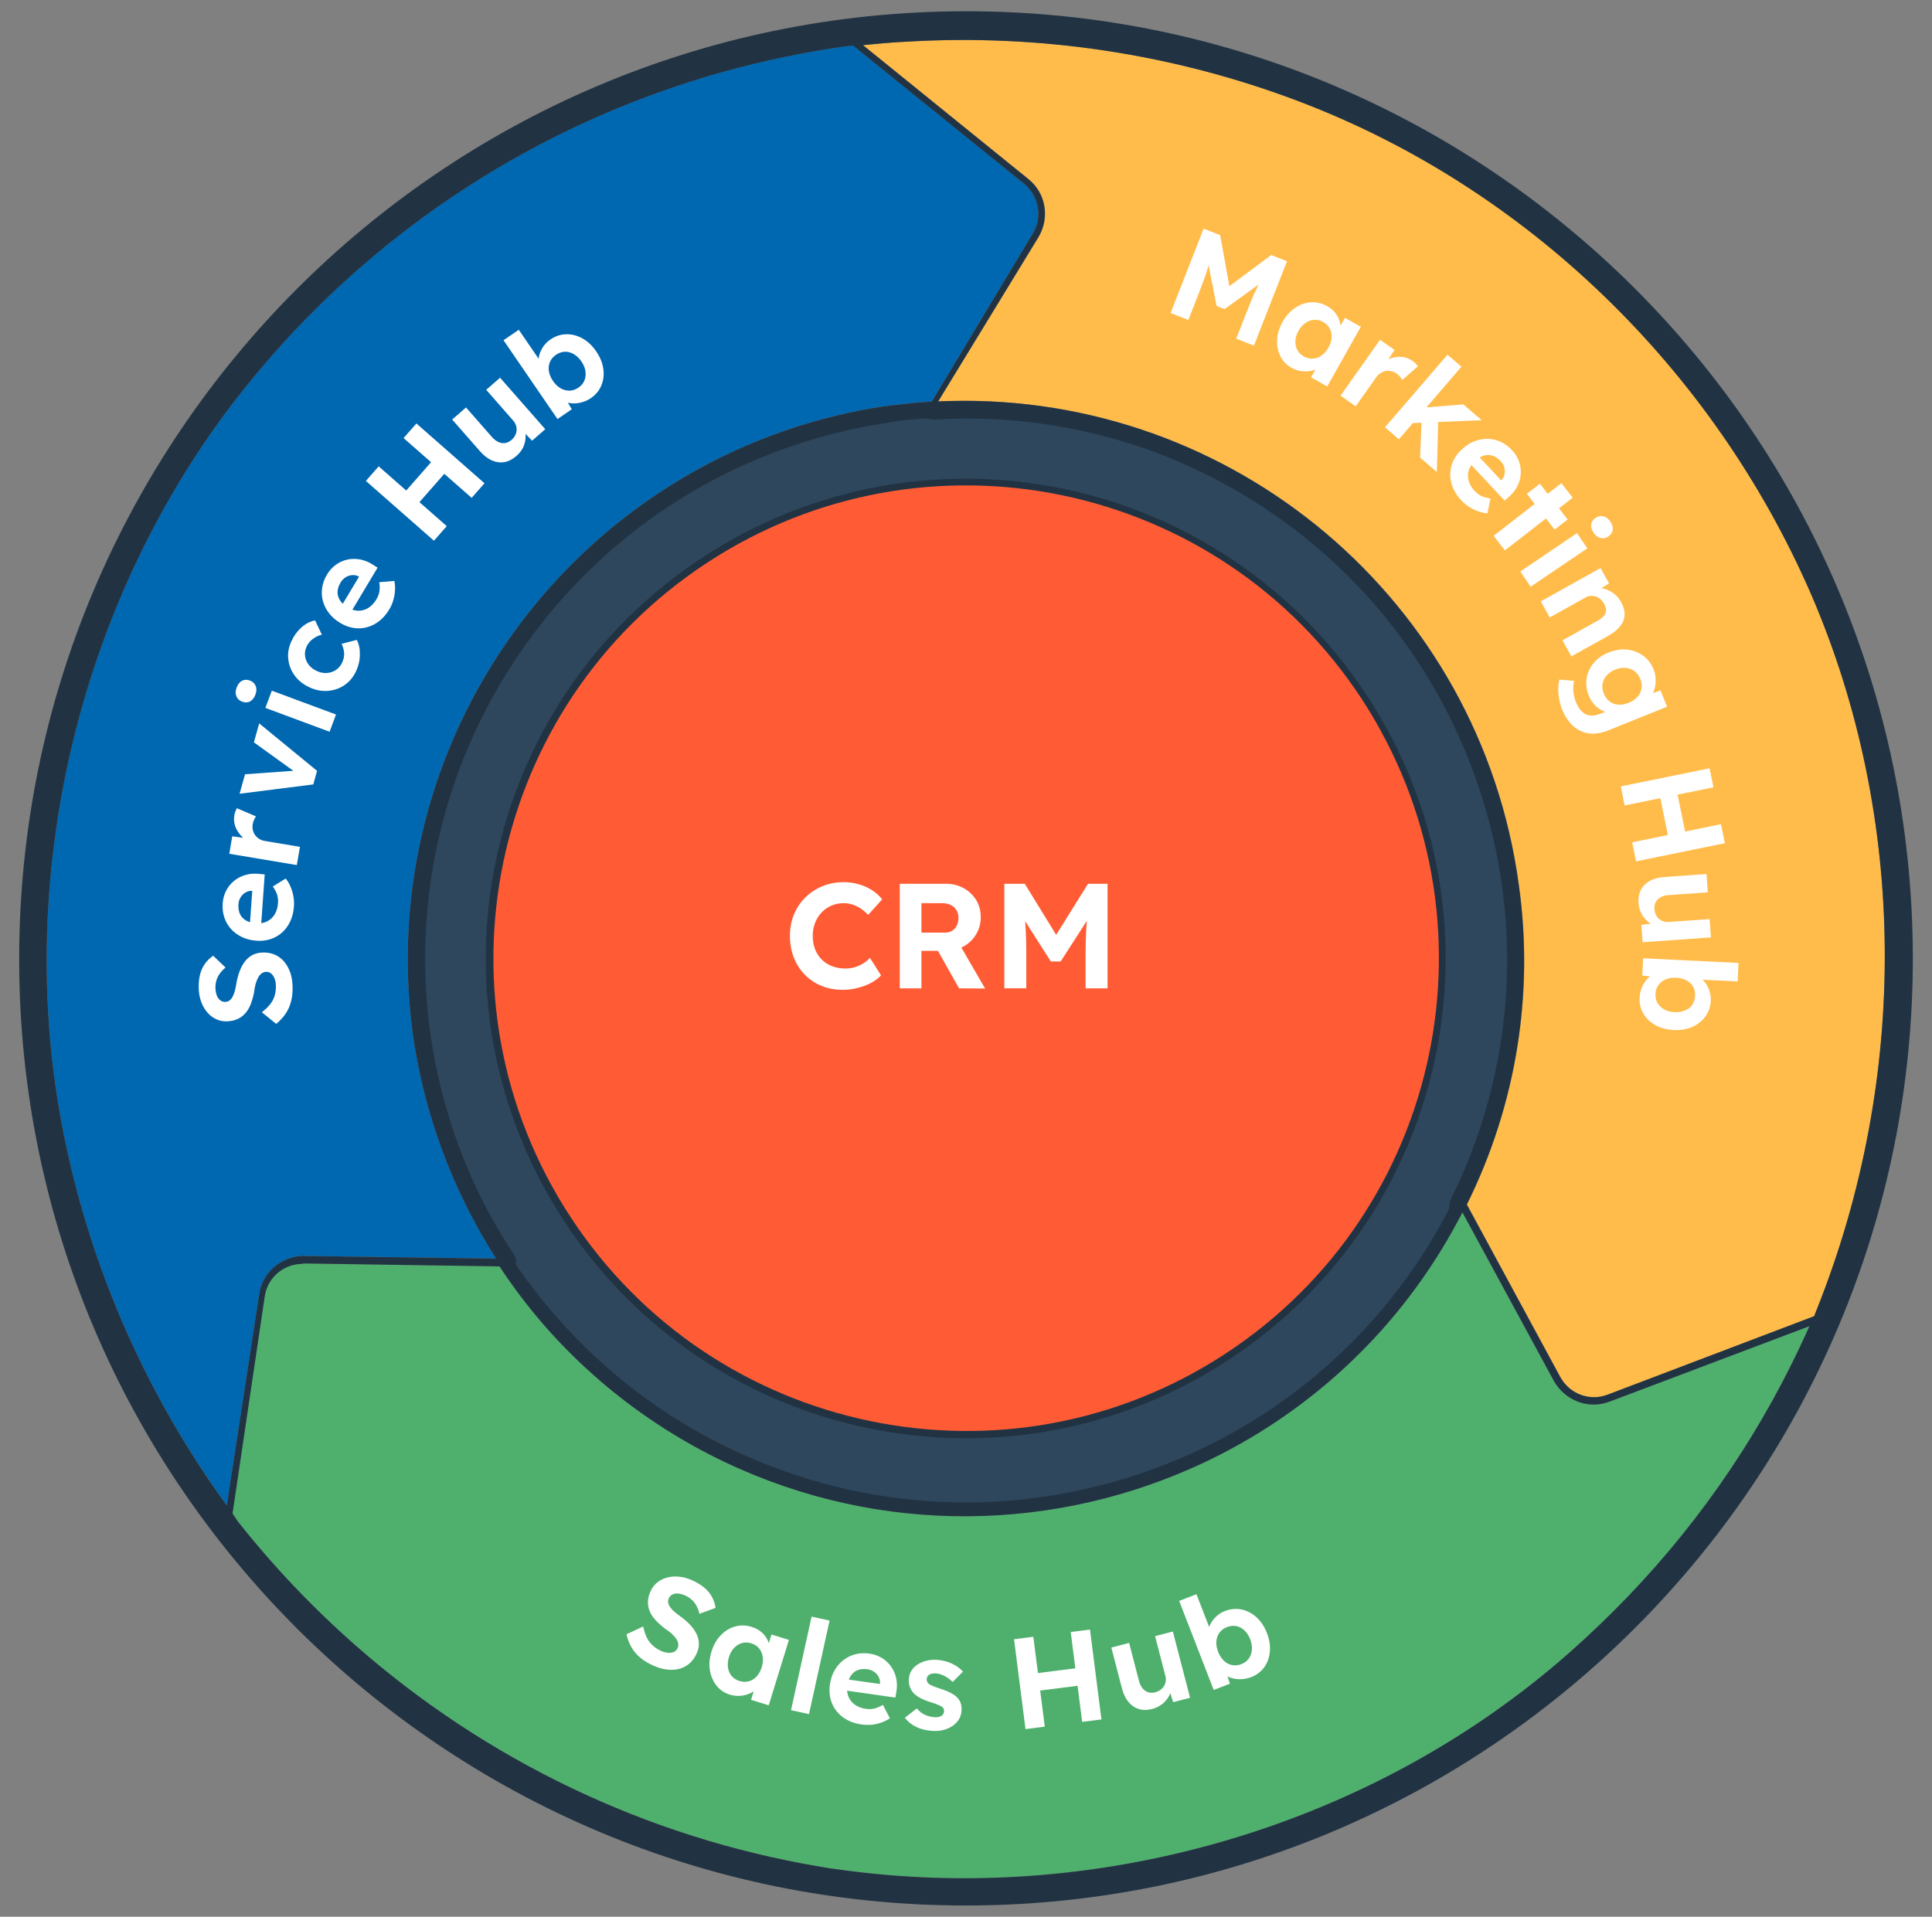
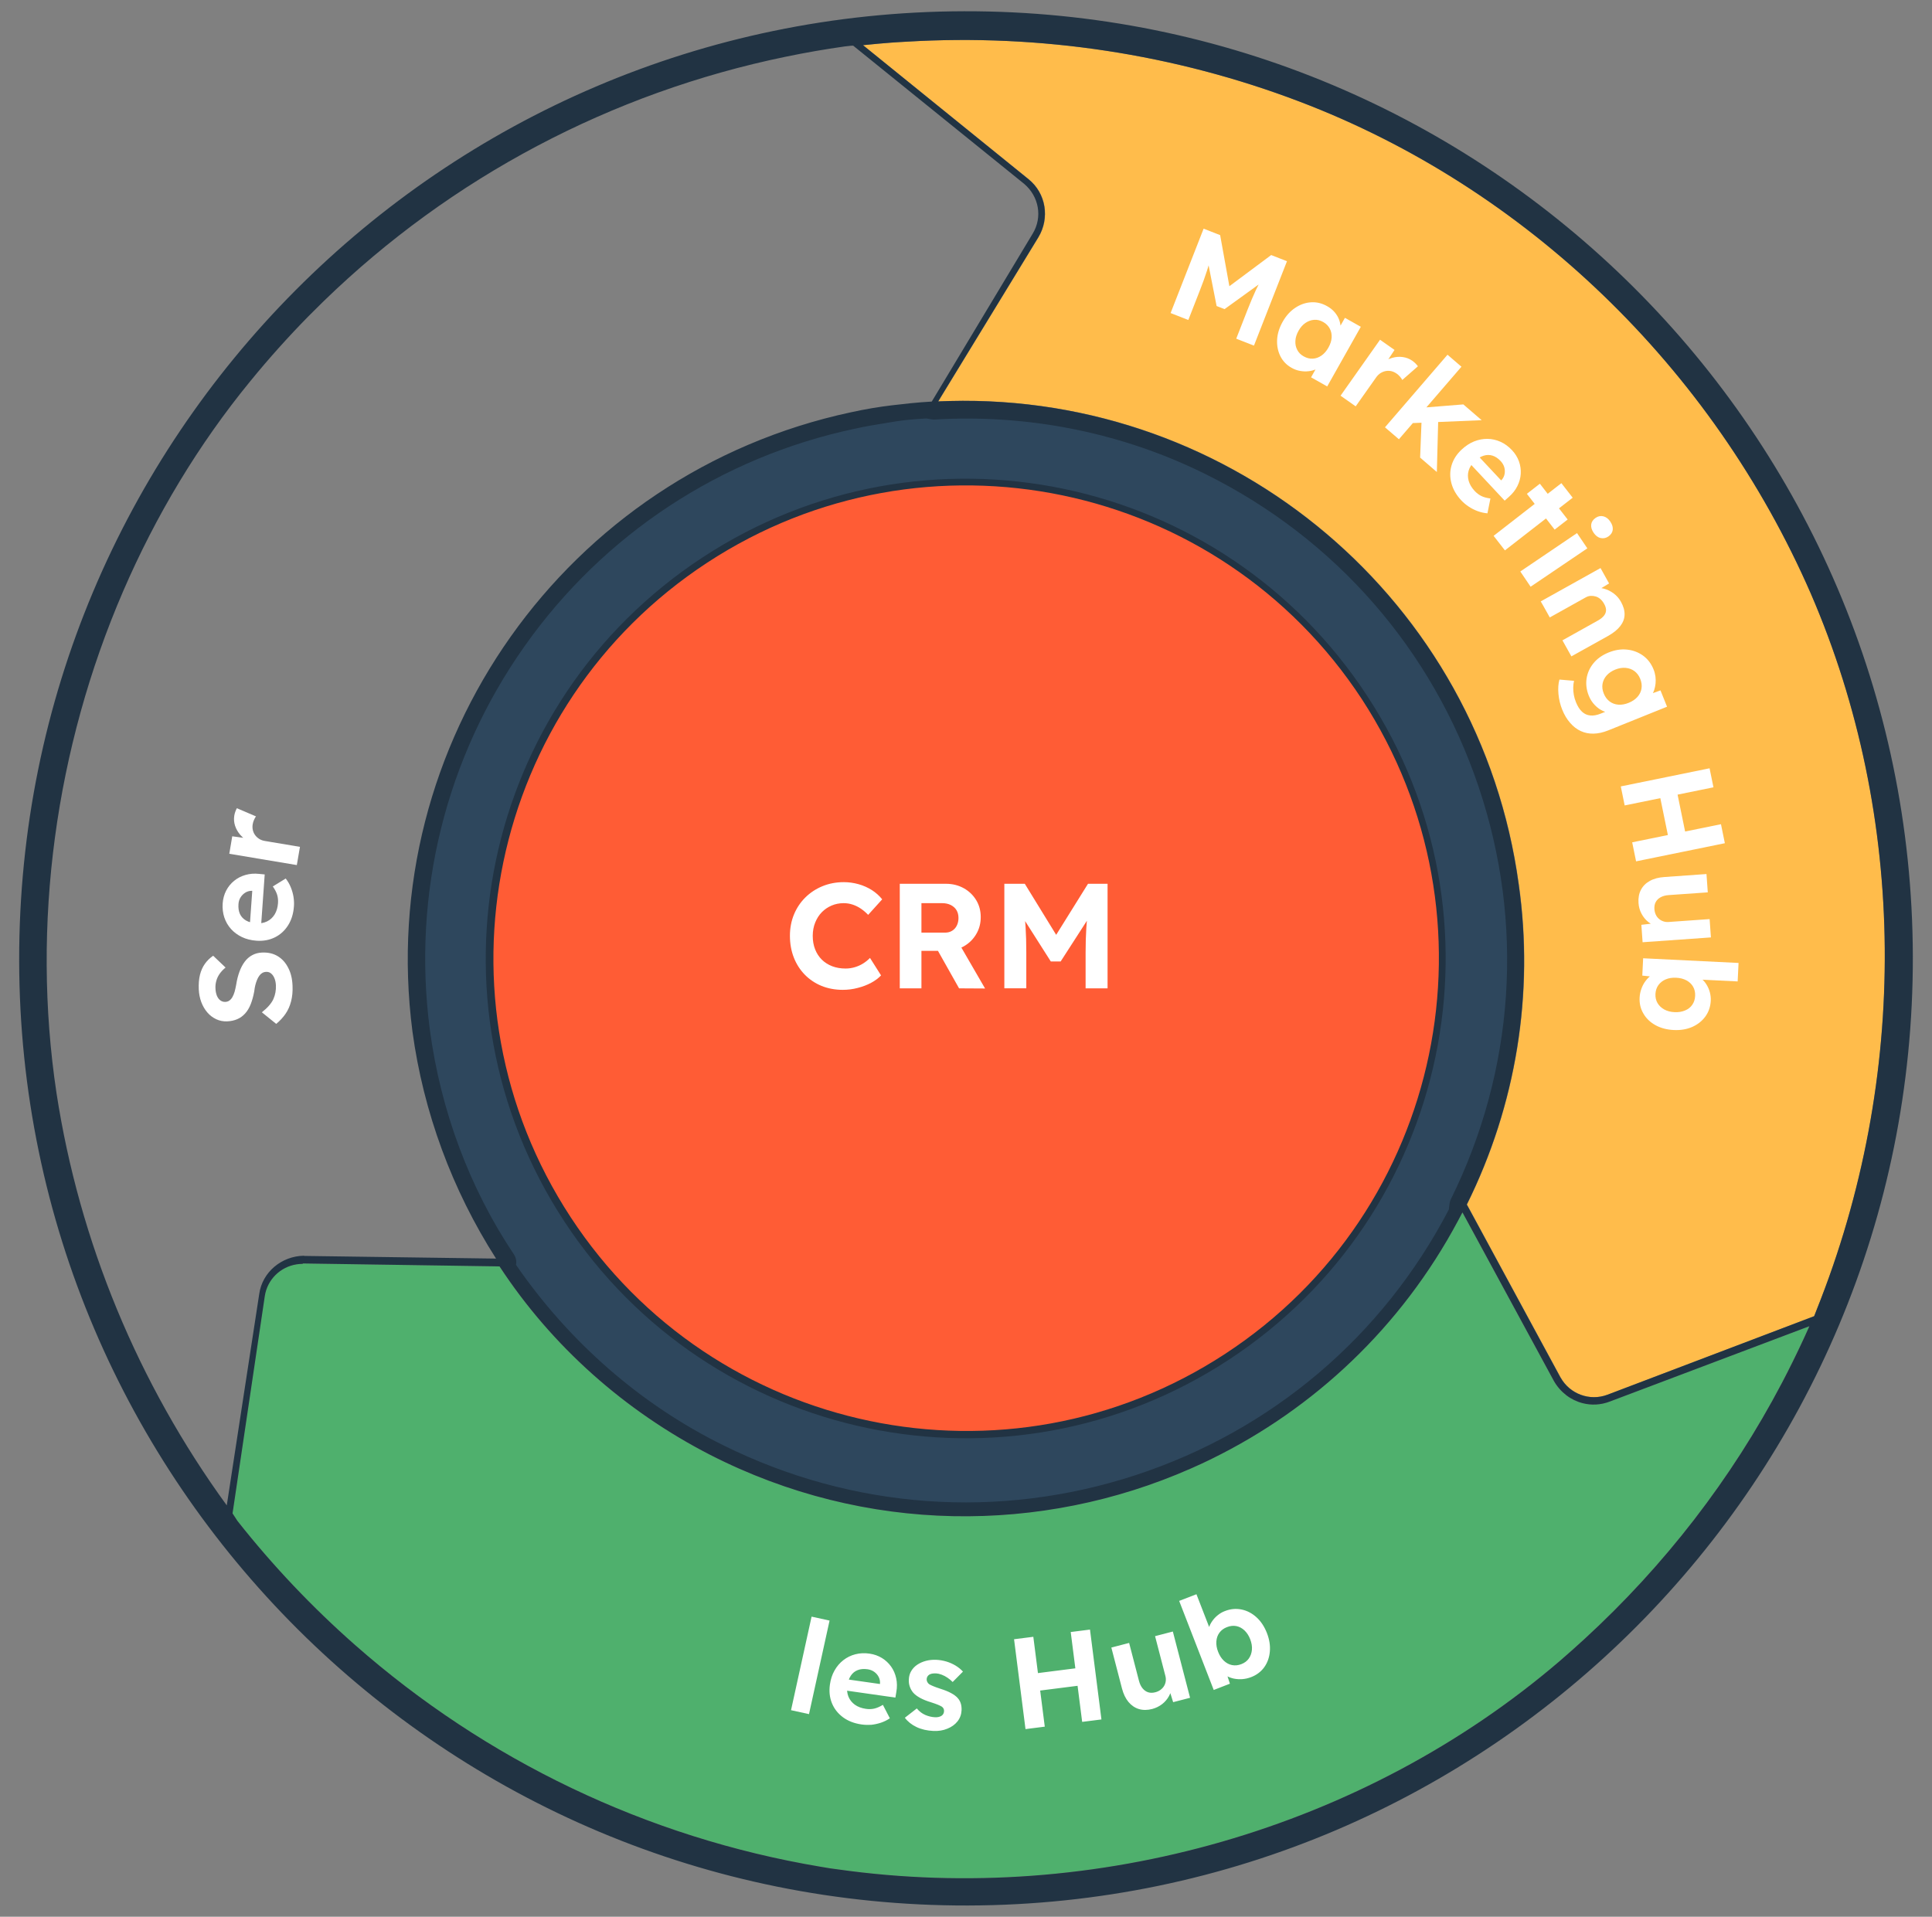
<svg xmlns="http://www.w3.org/2000/svg" width="388" height="385" viewBox="0 0 388 385">
  <rect x="0" y="0" width="388" height="385" fill="#808080" stroke="none" />
  <g fill="none" fill-rule="evenodd" transform="translate(3.85 2.259)">
    <circle cx="190.21" cy="190.201" r="111.37" fill="#2E475D" fill-rule="nonzero" />
    <circle cx="190.21" cy="190.201" r="95.66" fill="#FF5C35" fill-rule="nonzero" />
    <path fill="#213343" fill-rule="nonzero" d="M109.49,243.091 C80.3,198.551 92.73,138.871 137.28,109.681 C181.83,80.491 241.5,92.921 270.69,137.471 C299.88,182.021 287.45,241.691 242.9,270.881 C198.47,299.991 138.68,287.631 109.49,243.091 Z M269.64,138.161 C240.91,94.311 182,82.041 138.16,110.771 C94.32,139.501 82.04,198.411 110.77,242.251 C139.5,286.091 198.41,298.371 242.25,269.641 L242.25,269.641 C286.1,240.911 298.26,182.081 269.64,138.161 L269.64,138.161 Z" />
    <path d="M287.11,240.701 C287.16,240.281 287.22,239.871 287.29,239.451 C287.3,239.421 287.3,239.381 287.31,239.351 L287.35,239.161 C287.39,238.991 287.44,238.821 287.52,238.661 C300.37,212.651 302.35,183.191 293.1,155.721 C283.84,128.251 264.43,105.991 238.43,93.041 C221.61,84.651 202.66,80.841 183.62,82.011 C183.13,82.051 182.66,81.971 182.24,81.781 C179.67,81.931 177.65,82.111 175.78,82.421 C175.21,82.521 174.62,82.611 174.02,82.711 C172.1,83.021 170.12,83.341 167.85,83.841 C140.96,89.541 117.42,105.031 101.56,127.471 C85.69,149.911 78.92,177.271 82.49,204.511 C84.63,220.721 90.46,236.381 99.38,249.691 C99.81,250.351 99.94,251.101 99.8,251.791 C110.54,267.381 124.92,279.901 141.45,288.041 C167.37,300.891 196.76,303.021 224.23,294.031 C251.54,285.091 273.87,266.161 287.11,240.701 Z" />
    <path fill="#253342" fill-rule="nonzero" d="M157.22,373.451 C157.11,373.431 157,373.411 156.88,373.391 C157,373.401 157.11,373.431 157.22,373.451 Z" />
-     <path fill="#0068B1" fill-rule="nonzero" d="M41.83,299.211 L48.21,257.641 C48.82,253.251 52.71,250.041 57.14,249.961 L57.33,250.001 L94.92,250.521 L95.77,250.531 C86.95,236.721 81.18,221.111 78.98,204.901 C71.46,146.991 109.76,92.811 167.05,80.541 C170.1,79.871 172.81,79.431 175.28,79.141 C177.75,78.851 180.22,78.561 183.27,78.391 C183.27,78.391 183.28,78.391 183.28,78.381 L183.67,77.731 L203.55,44.651 C205.54,41.351 204.81,37.181 201.82,34.651 L167.49,6.891 L167.02,6.911 L165.78,7.051 C161.81,7.611 157.87,8.301 153.96,9.111 C118.92,16.341 86.79,33.331 61.21,58.161 C60.98,58.381 60.76,58.611 60.53,58.831 C59.7,59.651 58.87,60.461 58.05,61.291 C54,65.421 50.11,69.741 46.43,74.271 C35.99,87.021 27.42,101.301 20.87,116.501 C7.31,147.951 2.39,183.331 7.5,217.301 C12.1,247.201 23.88,275.581 41.69,300.071 L41.83,299.211 Z" />
    <path fill="#FFBC4B" fill-rule="nonzero" d="M360.56,261.941 L360.99,260.831 C379.64,214.201 379.21,161.791 359.82,116.971 C340.05,71.581 302.58,35.451 257.18,18.161 C232.02,8.571 205.06,4.511 178.26,6.111 C177.23,6.171 176.19,6.221 175.16,6.301 C173.42,6.431 171.67,6.591 169.93,6.771 C169.78,6.791 169.62,6.801 169.47,6.811 L202.73,33.721 C206.26,36.561 207.03,41.541 204.72,45.381 L185.02,77.661 L184.96,77.771 L184.6,78.361 C184.75,78.351 184.9,78.351 185.05,78.341 C185.65,78.311 186.25,78.291 186.85,78.281 C244,76.791 293.41,118.421 301.18,175.351 C304.31,197.301 300.66,219.731 290.76,239.681 C290.76,239.681 290.76,239.681 290.76,239.681 L291.34,240.741 L309.57,274.411 C309.58,274.421 309.59,274.441 309.6,274.451 C311.44,277.711 315.41,279.231 319,277.881 L360.5,262.111 L360.56,261.941 Z" />
    <path fill="#4FB06D" fill-rule="nonzero" d="M309.33,331.411 C311.02,329.961 312.68,328.471 314.32,326.971 C330.42,312.201 343.88,294.801 354.01,275.481 C354.74,274.081 355.46,272.671 356.16,271.251 C356.68,270.181 357.21,269.121 357.71,268.041 C358.31,266.761 358.91,265.481 359.48,264.181 C359.49,264.161 359.49,264.151 359.5,264.131 L359.44,264.151 L358.32,264.571 L319.39,279.271 C317.58,279.961 315.7,280.031 313.96,279.581 C311.61,278.981 309.51,277.421 308.2,275.131 L290.69,242.841 L290.34,242.201 L289.89,241.371 L289.83,241.271 C289.76,241.411 289.68,241.541 289.61,241.681 C289.4,242.091 289.18,242.491 288.97,242.891 C277.5,264.391 259.97,280.691 239.56,290.721 C239.3,290.851 239.04,290.971 238.78,291.101 C238.32,291.321 237.85,291.551 237.39,291.761 C236.78,292.041 236.17,292.321 235.55,292.591 C235.43,292.641 235.31,292.701 235.19,292.751 C205.34,305.871 170.03,305.971 138.69,289.931 C121.64,281.161 106.97,268.161 96.45,252.111 L96.25,252.111 L95.23,252.091 L94.56,252.081 L57,251.521 L56.92,251.571 L56.88,251.601 C56.47,251.601 56.08,251.641 55.69,251.701 C52.42,252.211 49.82,254.751 49.31,258.061 L43.01,300.521 L42.97,300.801 L42.89,301.311 L42.83,301.711 L42.9,301.821 L42.9,301.831 L43.13,302.181 L43.82,303.231 C50.97,312.301 58.89,320.631 67.45,328.161 C93.69,351.261 125.98,366.821 160.88,372.681 C161.54,372.791 162.2,372.911 162.86,373.011 C163.38,373.091 163.9,373.151 164.41,373.221 C216.15,380.551 270.11,365.011 309.33,331.411 Z" />
    <path fill="#213343" fill-rule="nonzero" d="M380.301,189.831 C380.05,84.931 294.66,-0.249 189.76,0.001 C84.86,0.241 -0.13,85.681 0,190.651 C0.13,295.631 85.64,380.731 190.54,380.482 C295.44,380.241 380.54,294.731 380.301,189.831 Z M169.92,6.771 C171.66,6.591 173.41,6.431 175.15,6.301 C176.18,6.221 177.22,6.171 178.25,6.111 C205.06,4.511 232.02,8.581 257.17,18.161 C302.58,35.451 340.04,71.581 359.81,116.971 C379.2,161.781 379.63,214.201 360.98,260.831 L360.55,261.941 L360.46,262.121 L318.96,277.891 C315.38,279.241 311.4,277.731 309.56,274.461 C309.55,274.451 309.54,274.431 309.53,274.421 L291.3,240.751 L290.72,239.691 C290.72,239.691 290.72,239.691 290.72,239.691 C300.62,219.741 304.27,197.311 301.14,175.361 C293.37,118.431 243.96,76.801 186.81,78.291 C186.21,78.311 185.61,78.331 185.01,78.351 C184.86,78.361 184.71,78.361 184.56,78.371 L184.92,77.781 L184.98,77.671 L204.68,45.391 C206.99,41.551 206.22,36.571 202.69,33.731 L169.46,6.811 C169.61,6.801 169.77,6.791 169.92,6.771 Z M287.11,240.701 C273.86,266.161 251.54,285.091 224.21,294.041 C196.74,303.031 167.35,300.901 141.43,288.051 C124.9,279.911 110.52,267.391 99.78,251.801 C99.92,251.111 99.79,250.361 99.36,249.701 C90.44,236.391 84.62,220.731 82.47,204.521 C78.9,177.281 85.67,149.911 101.54,127.481 C117.41,105.041 140.95,89.551 167.83,83.851 C170.1,83.351 172.08,83.031 174,82.721 C174.6,82.621 175.19,82.531 175.76,82.431 C177.63,82.111 179.65,81.941 182.22,81.791 C182.14,81.801 183.6,82.021 183.6,82.021 C202.64,80.851 221.59,84.661 238.41,93.051 C264.4,105.991 283.82,128.251 293.08,155.731 C302.34,183.201 300.36,212.661 287.5,238.671 C287.42,238.831 287.36,238.991 287.33,239.171 L287.29,239.361 C287.28,239.391 287.28,239.431 287.27,239.461 C287.22,239.871 287.17,240.281 287.11,240.701 Z M7.5,217.321 C2.39,183.351 7.31,147.961 20.87,116.521 C27.43,101.321 35.99,87.031 46.43,74.291 C50.12,69.761 54,65.441 58.05,61.311 C58.87,60.481 59.7,59.661 60.53,58.851 C60.76,58.631 60.98,58.401 61.21,58.181 C86.8,33.351 118.93,16.351 153.96,9.131 C157.87,8.321 161.81,7.631 165.78,7.071 L167.02,6.931 L167.49,6.911 L201.82,34.661 C204.81,37.191 205.55,41.361 203.55,44.661 L183.67,77.741 L183.28,78.391 C183.28,78.391 183.27,78.391 183.27,78.401 C180.22,78.571 177.75,78.861 175.28,79.151 C172.81,79.441 170.11,79.881 167.05,80.551 C109.76,92.821 71.46,147.011 78.98,204.911 C81.18,221.121 86.95,236.741 95.77,250.541 L94.92,250.531 L57.33,250.011 L57.14,249.971 C52.7,250.051 48.82,253.261 48.21,257.651 L41.83,299.221 L41.69,300.111 C23.88,275.601 12.1,247.221 7.5,217.321 Z M164.43,373.231 C163.91,373.161 163.39,373.101 162.88,373.021 C162.22,372.921 161.56,372.801 160.9,372.691 C126.01,366.831 93.71,351.271 67.47,328.171 C58.91,320.631 50.99,312.301 43.84,303.241 L43.15,302.181 L42.92,301.831 L42.92,301.821 L42.85,301.711 L42.91,301.311 L42.99,300.801 L43.03,300.521 L49.33,258.061 C49.84,254.761 52.44,252.211 55.71,251.701 C56.1,251.641 56.5,251.601 56.9,251.601 L56.94,251.571 L57.02,251.521 L94.58,252.081 L95.25,252.091 L96.27,252.111 L96.47,252.111 C106.99,268.161 121.65,281.161 138.71,289.931 C170.05,305.971 205.36,305.881 235.21,292.751 C235.33,292.701 235.45,292.641 235.57,292.591 C236.18,292.321 236.8,292.041 237.41,291.761 C237.88,291.541 238.34,291.321 238.8,291.101 C239.06,290.981 239.32,290.851 239.58,290.721 C259.99,280.691 277.52,264.391 288.99,242.891 C289.2,242.491 289.42,242.081 289.63,241.681 C289.7,241.541 289.78,241.411 289.85,241.271 L289.91,241.371 L290.36,242.201 L290.71,242.841 L308.22,275.131 C309.53,277.421 311.63,278.981 313.98,279.581 C315.72,280.031 317.6,279.961 319.41,279.271 L358.34,264.571 L359.46,264.151 L359.52,264.131 C359.51,264.151 359.51,264.161 359.5,264.181 C358.93,265.481 358.33,266.761 357.73,268.041 C357.23,269.121 356.7,270.181 356.18,271.251 C355.48,272.671 354.77,274.081 354.03,275.481 C343.89,294.811 330.43,312.201 314.34,326.971 C312.7,328.471 311.04,329.961 309.35,331.411 C270.11,365.011 216.15,380.551 164.43,373.231 Z" />
    <path fill="#FFF" fill-rule="nonzero" d="M10.6 21.63C9.06 21.63 7.64 21.36 6.35 20.84 5.06 20.31 3.94 19.56 2.99 18.59 2.04 17.62 1.3 16.47.78 15.14.26 13.81 0 12.35 0 10.77 0 9.23.27 7.81.81 6.5 1.35 5.19 2.11 4.05 3.09 3.08 4.07 2.11 5.22 1.35 6.54.81 7.86.27 9.29 0 10.83 0 11.83 0 12.81.14 13.78.41 14.75.68 15.64 1.08 16.45 1.59 17.26 2.11 17.95 2.73 18.53 3.45L15.71 6.57C15.25 6.09 14.76 5.67 14.24 5.32 13.72 4.97 13.18 4.7 12.6 4.51 12.03 4.32 11.43 4.22 10.79 4.22 9.93 4.22 9.12 4.38 8.37 4.7 7.62 5.02 6.96 5.47 6.41 6.03 5.85 6.6 5.41 7.29 5.08 8.1 4.75 8.91 4.58 9.81 4.58 10.79 4.58 11.79 4.74 12.69 5.06 13.5 5.38 14.31 5.83 15 6.41 15.57 6.99 16.14 7.68 16.58 8.49 16.89 9.3 17.2 10.2 17.35 11.18 17.35 11.82 17.35 12.44 17.26 13.04 17.08 13.64 16.9 14.2 16.65 14.71 16.33 15.22 16.01 15.67 15.64 16.08 15.22L18.3 18.73C17.8 19.27 17.15 19.76 16.34 20.2 15.53 20.64 14.62 20.99 13.63 21.24 12.63 21.51 11.62 21.63 10.6 21.63ZM22.06 21.33 22.06.33 31.36.33C32.66.33 33.84.63 34.9 1.21 35.96 1.8 36.79 2.6 37.4 3.6 38.01 4.6 38.32 5.74 38.32 7.02 38.32 8.28 38.02 9.43 37.4 10.46 36.79 11.49 35.95 12.31 34.9 12.9 33.84 13.5 32.66 13.8 31.36 13.8L26.41 13.8 26.41 21.33 22.06 21.33 22.06 21.33ZM26.41 10.14 31.15 10.14C31.69 10.14 32.17 10.02 32.58 9.76 32.99 9.51 33.3 9.16 33.52 8.71 33.74 8.26 33.85 7.76 33.85 7.2 33.85 6.6 33.72 6.08 33.46 5.64 33.2 5.2 32.82 4.86 32.32 4.6 31.82 4.35 31.24 4.22 30.58 4.22L26.41 4.22 26.41 10.14 26.41 10.14ZM33.97 21.33 28.63 11.85 33.25 11.1 39.19 21.36 33.97 21.33ZM43.06 21.33 43.06.33 47.17.33 54.82 12.78 52.12 12.75 59.86.33 63.79.33 63.79 21.33 59.38 21.33 59.38 14.13C59.38 12.33 59.43 10.71 59.52 9.27 59.61 7.83 59.76 6.4 59.98 4.98L60.52 6.39 54.37 15.93 52.39 15.93 46.36 6.45 46.87 4.98C47.09 6.32 47.25 7.7 47.33 9.1 47.42 10.51 47.47 12.19 47.47 14.12L47.47 21.32 43.06 21.32 43.06 21.33Z" transform="translate(154.79 174.931)" />
    <g fill="#FFF" fill-rule="nonzero" transform="translate(36.056 63.981)">
      <path d="M18.844 131.78C18.894 132.91 18.794 133.94 18.554 134.88 18.314 135.82 17.944 136.66 17.434 137.4 16.924 138.14 16.304 138.81 15.564 139.42L12.684 137.09C13.824 136.19 14.594 135.31 14.984 134.46 15.374 133.6 15.544 132.68 15.504 131.69 15.484 131.15 15.384 130.67 15.214 130.26 15.044 129.84 14.814 129.52 14.534 129.29 14.254 129.06 13.924 128.95 13.544 128.97 13.264 128.98 13.014 129.05 12.784 129.18 12.554 129.31 12.354 129.49 12.184 129.73 12.014 129.96 11.854 130.24 11.724 130.56 11.594 130.88 11.474 131.23 11.374 131.62 11.274 132.01 11.204 132.42 11.154 132.88 10.974 133.86 10.734 134.72 10.444 135.46 10.154 136.2 9.784 136.82 9.324 137.33 8.864 137.83 8.344 138.22 7.744 138.47 7.144 138.73 6.474 138.88 5.704 138.91 4.924 138.94 4.194 138.8 3.514 138.48 2.834 138.16 2.234 137.71 1.724 137.11 1.214 136.52.814 135.82.514 135.03.224 134.24.054 133.39.014 132.49-.036 131.38.044 130.41.254 129.56.464 128.72.794 127.98 1.244 127.35 1.694 126.72 2.244 126.18 2.904 125.73L5.394 128.1C4.924 128.48 4.534 128.9 4.224 129.33 3.914 129.77 3.684 130.24 3.544 130.74 3.404 131.24 3.334 131.75 3.364 132.27 3.384 132.84 3.484 133.33 3.644 133.74 3.814 134.15 4.034 134.46 4.334 134.69 4.634 134.91 4.964 135.02 5.344 135 5.654 134.99 5.934 134.9 6.164 134.73 6.394 134.56 6.604 134.33 6.774 134.03 6.944 133.73 7.094 133.37 7.214 132.95 7.334 132.53 7.434 132.06 7.524 131.56 7.674 130.6 7.894 129.73 8.174 128.96 8.454 128.19 8.804 127.52 9.224 126.95 9.644 126.38 10.144 125.94 10.734 125.62 11.324 125.3 11.984 125.12 12.724 125.09 13.954 125.04 15.014 125.29 15.904 125.84 16.794 126.39 17.494 127.18 17.994 128.2 18.514 129.19 18.794 130.39 18.844 131.78ZM19.124 115.79C19.024 117.28 18.624 118.56 17.944 119.63 17.264 120.7 16.374 121.51 15.274 122.05 14.174 122.59 12.944 122.81 11.574 122.71 10.504 122.63 9.534 122.39 8.684 121.98 7.824 121.57 7.094 121.03 6.494 120.37 5.894 119.7 5.444 118.93 5.144 118.04 4.854 117.16 4.744 116.22 4.814 115.21 4.884 114.28 5.114 113.42 5.514 112.65 5.914 111.88 6.444 111.23 7.104 110.69 7.754 110.15 8.514 109.76 9.374 109.51 10.234 109.26 11.144 109.18 12.114 109.29L13.254 109.4 12.474 120.42 10.174 120.86 10.784 112.28 11.224 112.73 10.654 112.69C10.184 112.69 9.754 112.81 9.364 113.05 8.974 113.29 8.654 113.61 8.404 114.01 8.154 114.41 8.014 114.87 7.984 115.39 7.934 116.15 8.034 116.81 8.284 117.35 8.534 117.89 8.944 118.33 9.494 118.65 10.044 118.97 10.724 119.15 11.544 119.21 12.374 119.27 13.104 119.14 13.734 118.83 14.364 118.52 14.874 118.05 15.254 117.43 15.634 116.8 15.864 116.05 15.924 115.17 15.964 114.57 15.914 114.01 15.754 113.49 15.594 112.97 15.304 112.42 14.884 111.81L17.474 110.22C17.884 110.75 18.224 111.33 18.484 111.96 18.744 112.59 18.924 113.23 19.034 113.88 19.134 114.53 19.174 115.17 19.124 115.79ZM19.704 107.52 6.144 105.25 6.734 101.74 11.114 102.34 10.114 102.8C9.444 102.48 8.864 102.04 8.374 101.48 7.884 100.92 7.524 100.3 7.304 99.63 7.084 98.95 7.034 98.27 7.144 97.59 7.194 97.3 7.264 97.02 7.364 96.76 7.464 96.5 7.564 96.28 7.664 96.1L11.504 97.74C11.374 97.91 11.244 98.14 11.114 98.43 10.984 98.72 10.894 99.01 10.844 99.32 10.774 99.73 10.784 100.12 10.874 100.5 10.964 100.88 11.114 101.21 11.334 101.51 11.554 101.81 11.834 102.06 12.164 102.27 12.494 102.48 12.884 102.61 13.304 102.68L20.334 103.86 19.704 107.52Z" />
-       <polygon points="23.014 91.32 8.214 93.19 9.304 89.28 20.184 88.5 20.094 89.37 11.084 82.87 12.144 79.06 23.764 88.59" />
-       <path d="M11.394 73.27C11.144 73.94 10.784 74.39 10.314 74.65 9.844 74.9 9.304 74.91 8.704 74.69 8.154 74.48 7.774 74.13 7.564 73.61 7.354 73.09 7.374 72.52 7.614 71.87 7.864 71.2 8.224 70.75 8.694 70.5 9.164 70.25 9.694 70.23 10.284 70.45 10.834 70.66 11.224 71.02 11.434 71.53 11.654 72.04 11.634 72.62 11.394 73.27ZM26.284 80.74 13.394 75.95 14.684 72.49 27.574 77.28 26.284 80.74ZM31.604 68.57C31.044 69.76 30.274 70.7 29.264 71.38 28.264 72.06 27.144 72.44 25.914 72.53 24.684 72.62 23.454 72.38 22.214 71.8 20.974 71.22 19.994 70.44 19.264 69.44 18.544 68.45 18.114 67.34 17.984 66.14 17.854 64.93 18.074 63.73 18.624 62.54 19.144 61.42 19.824 60.5 20.664 59.76 21.504 59.02 22.404 58.56 23.374 58.38L24.734 61.25C24.334 61.33 23.934 61.48 23.534 61.7 23.134 61.92 22.774 62.18 22.454 62.5 22.134 62.82 21.874 63.18 21.684 63.59 21.384 64.23 21.274 64.88 21.354 65.51 21.434 66.15 21.674 66.73 22.074 67.26 22.474 67.79 23.024 68.22 23.714 68.54 24.374 68.85 25.044 68.98 25.714 68.94 26.384 68.9 26.994 68.7 27.544 68.34 28.094 67.98 28.514 67.49 28.804 66.86 28.994 66.45 29.124 66.04 29.174 65.63 29.234 65.22 29.214 64.8 29.134 64.36 29.044 63.93 28.904 63.5 28.694 63.08L31.754 62.29C32.184 63.12 32.394 64.11 32.364 65.26 32.354 66.42 32.094 67.52 31.604 68.57ZM38.294 56.13C37.524 57.41 36.594 58.37 35.504 59.02 34.404 59.67 33.254 59.98 32.024 59.97 30.804 59.95 29.604 59.59 28.424 58.89 27.504 58.34 26.754 57.69 26.174 56.93 25.594 56.18 25.184 55.37 24.944 54.5 24.704 53.63 24.654 52.74 24.794 51.82 24.934 50.9 25.254 50.01 25.774 49.15 26.254 48.35 26.854 47.69 27.554 47.19 28.264 46.69 29.024 46.34 29.854 46.16 30.684 45.98 31.534 45.97 32.414 46.13 33.294 46.3 34.144 46.64 34.954 47.17L35.924 47.78 30.244 57.26 27.994 56.61 32.414 49.23 32.604 49.83 32.114 49.54C31.694 49.33 31.254 49.24 30.794 49.28 30.334 49.32 29.904 49.46 29.504 49.71 29.104 49.96 28.774 50.3 28.504 50.75 28.114 51.4 27.904 52.03 27.884 52.64 27.864 53.24 28.034 53.81 28.374 54.35 28.724 54.88 29.244 55.36 29.944 55.78 30.654 56.21 31.364 56.43 32.064 56.43 32.764 56.44 33.434 56.25 34.054 55.87 34.674 55.49 35.214 54.91 35.674 54.16 35.984 53.64 36.194 53.12 36.284 52.59 36.374 52.06 36.374 51.43 36.264 50.7L39.294 50.45C39.424 51.11 39.464 51.78 39.414 52.46 39.364 53.14 39.234 53.79 39.044 54.42 38.874 55.01 38.624 55.59 38.294 56.13ZM47.244 42.37 33.574 30.36 36.144 27.43 49.814 39.44 47.244 42.37ZM42.784 36.38 40.144 34.03 47.984 25.1 50.644 27.43 42.784 36.38ZM54.814 33.76 41.144 21.75 43.724 18.82 57.394 30.83 54.814 33.76ZM63.774 25.37C63.014 26.03 62.224 26.43 61.394 26.58 60.564 26.72 59.724 26.61 58.894 26.25 58.054 25.89 57.254 25.27 56.494 24.4L50.904 18.03 53.684 15.6 58.874 21.52C59.284 21.99 59.724 22.33 60.184 22.54 60.644 22.75 61.094 22.82 61.544 22.75 61.994 22.68 62.424 22.46 62.844 22.1 63.144 21.84 63.374 21.55 63.544 21.23 63.714 20.91 63.814 20.58 63.844 20.23 63.874 19.88 63.834 19.54 63.714 19.2 63.604 18.86 63.424 18.55 63.174 18.26L57.744 12.06 60.524 9.63 69.594 19.97 66.954 22.28 64.984 20.23 65.284 19.55C65.554 20.17 65.674 20.84 65.654 21.55 65.634 22.26 65.464 22.95 65.154 23.62 64.844 24.29 64.364 24.86 63.774 25.37ZM78.774 13.72C78.274 14.06 77.734 14.32 77.164 14.5 76.594 14.68 76.034 14.78 75.474 14.79 74.914 14.8 74.394 14.74 73.924 14.59 73.444 14.44 73.054 14.22 72.744 13.93L73.254 13.2 74.924 15.96 72.054 17.93 61.214 2.1 64.284 0 69.204 7.19 68.444 7.36C68.294 6.96 68.234 6.51 68.254 6.02 68.274 5.53 68.384 5.04 68.584 4.53 68.784 4.02 69.054 3.55 69.404 3.1 69.754 2.65 70.154 2.27 70.634 1.95 71.624 1.27 72.674.92 73.804.9 74.934.87 76.024 1.15 77.074 1.74 78.124 2.32 79.044 3.19 79.824 4.33 80.604 5.47 81.084 6.64 81.254 7.82 81.424 9 81.294 10.12 80.874 11.15 80.444 12.2 79.744 13.05 78.774 13.72ZM76.264 11.62C76.834 11.23 77.234 10.75 77.464 10.18 77.694 9.61 77.764 9 77.674 8.34 77.584 7.68 77.304 7.02 76.854 6.36 76.414 5.72 75.904 5.23 75.324 4.89 74.744 4.55 74.144 4.39 73.534 4.41 72.914 4.43 72.324 4.64 71.754 5.03 71.184 5.42 70.774 5.9 70.534 6.47 70.294 7.04 70.224 7.65 70.324 8.31 70.434 8.97 70.704 9.63 71.144 10.27 71.594 10.93 72.104 11.42 72.684 11.75 73.254 12.08 73.854 12.24 74.474 12.23 75.094 12.21 75.694 12.01 76.264 11.62Z" />
    </g>
    <path fill="#FFF" fill-rule="nonzero" d="M5.68434189e-14 16.95 6.63 0 9.95 1.3 12.2 13.76 10.03 12.88 20.2 5.3 23.37 6.54 16.74 23.49 13.18 22.1 15.45 16.29C16.02 14.84 16.57 13.54 17.09 12.41 17.62 11.28 18.19 10.17 18.82 9.09L18.81 10.4 10.84 16.16 9.24 15.54 7.36 5.98 8.24 4.95C7.99 6.1 7.69 7.26 7.31 8.43 6.94 9.6 6.45 10.96 5.83 12.53L3.56 18.34 5.68434189e-14 16.95ZM24.28 27.94C23.28 27.38 22.54 26.6 22.04 25.61 21.55 24.62 21.33 23.52 21.39 22.32 21.45 21.12 21.82 19.92 22.5 18.71 23.18 17.5 24.03 16.56 25.03 15.9 26.03 15.23 27.09 14.86 28.21 14.79 29.32 14.72 30.4 14.98 31.44 15.57 32.03 15.9 32.52 16.29 32.91 16.74 33.3 17.19 33.6 17.67 33.8 18.18 34 18.69 34.12 19.21 34.15 19.75 34.18 20.29 34.13 20.81 33.98 21.33L33.36 20.83 35.01 17.91 38.2 19.71 31.45 31.69 28.21 29.86 29.83 26.98 30.59 27.32C30.23 27.67 29.81 27.96 29.32 28.19 28.84 28.41 28.31 28.56 27.74 28.63 27.18 28.7 26.59 28.68 26 28.57 25.41 28.47 24.83 28.26 24.28 27.94ZM26.73 25.65C27.33 25.99 27.94 26.15 28.56 26.11 29.18 26.08 29.75 25.87 30.3 25.49 30.85 25.11 31.31 24.57 31.7 23.88 32.08 23.2 32.3 22.53 32.34 21.88 32.38 21.23 32.26 20.63 31.97 20.08 31.68 19.53 31.24 19.08 30.63 18.74 30.04 18.41 29.44 18.26 28.83 18.31 28.22 18.35 27.64 18.56 27.09 18.93 26.54 19.3 26.08 19.82 25.7 20.5 25.31 21.2 25.09 21.87 25.06 22.54 25.02 23.21 25.15 23.81 25.43 24.34 25.7 24.89 26.14 25.32 26.73 25.65ZM34.13 33.55 42.06 22.31 44.97 24.36 42.53 28.05 42.55 26.95C43.13 26.49 43.78 26.16 44.5 25.95 45.22 25.74 45.93 25.69 46.63 25.79 47.33 25.89 47.97 26.13 48.54 26.53 48.78 26.7 49 26.89 49.2 27.09 49.4 27.29 49.55 27.48 49.67 27.64L46.53 30.39C46.43 30.19 46.28 29.98 46.08 29.74 45.88 29.5 45.65 29.29 45.39 29.11 45.05 28.87 44.69 28.71 44.32 28.62 43.94 28.54 43.57 28.53 43.2 28.6 42.83 28.67 42.49 28.81 42.15 29.02 41.82 29.23 41.53 29.52 41.28 29.87L37.17 35.69 34.13 33.55ZM43.05 39.9 55.61 25.32 58.41 27.73 45.85 42.3 43.05 39.9ZM48.41 39.06 49.57 36.04 58.79 35.3 62.47 38.47 48.41 39.06ZM50.11 45.98 50.42 38.05 53.75 38.17 53.47 48.88 50.11 45.98ZM58.4 54.6C57.38 53.51 56.71 52.35 56.39 51.12 56.07 49.89 56.08 48.69 56.43 47.52 56.78 46.35 57.46 45.29 58.46 44.36 59.25 43.63 60.08 43.08 60.96 42.73 61.84 42.38 62.74 42.21 63.64 42.22 64.54 42.23 65.41 42.43 66.26 42.81 67.1 43.19 67.87 43.75 68.56 44.49 69.2 45.17 69.66 45.92 69.96 46.74 70.25 47.56 70.37 48.39 70.32 49.24 70.27 50.08 70.04 50.91 69.64 51.71 69.24 52.51 68.67 53.23 67.94 53.87L67.09 54.63 59.54 46.56 60.78 44.58 66.66 50.86 66.04 50.88 66.46 50.49C66.78 50.15 66.98 49.75 67.07 49.3 67.16 48.85 67.14 48.4 67.02 47.95 66.89 47.5 66.65 47.08 66.3 46.7 65.78 46.14 65.23 45.77 64.65 45.59 64.07 45.41 63.48 45.41 62.87 45.6 62.26 45.79 61.66 46.16 61.07 46.72 60.46 47.29 60.06 47.91 59.86 48.58 59.66 49.25 59.66 49.94 59.86 50.65 60.06 51.36 60.46 52.03 61.06 52.68 61.47 53.12 61.92 53.46 62.41 53.7 62.89 53.94 63.5 54.1 64.23 54.2L63.63 57.18C62.96 57.12 62.3 56.97 61.67 56.74 61.03 56.5 60.44 56.21 59.89 55.84 59.31 55.46 58.83 55.05 58.4 54.6ZM64.87 61.7 78.48 51.12 80.75 54.04 67.14 64.62 64.87 61.7ZM71.55 53.26 74.16 51.23 79.74 58.42 77.13 60.45 71.55 53.26ZM70.23 68.86 81.62 61.15 83.69 64.21 72.3 71.92 70.23 68.86ZM84.96 61.09C84.56 60.5 84.4 59.94 84.47 59.41 84.54 58.88 84.84 58.44 85.37 58.08 85.86 57.75 86.37 57.65 86.91 57.78 87.45 57.91 87.91 58.26 88.3 58.83 88.7 59.42 88.86 59.98 88.79 60.51 88.72 61.04 88.42 61.48 87.91 61.83 87.42 62.16 86.91 62.26 86.36 62.14 85.81 62.02 85.35 61.66 84.96 61.09ZM74.33 74.87 86.34 68.17 88.06 71.26 85.66 72.72 85.03 72.24C85.67 72.1 86.33 72.12 87.02 72.31 87.71 72.49 88.36 72.81 88.97 73.26 89.58 73.71 90.07 74.27 90.44 74.94 90.95 75.85 91.19 76.71 91.17 77.53 91.15 78.35 90.86 79.11 90.3 79.83 89.74 80.55 88.92 81.21 87.85 81.81L80.49 85.91 78.69 82.69 85.8 78.72C86.34 78.42 86.76 78.09 87.04 77.73 87.32 77.38 87.45 77 87.45 76.59 87.44 76.19 87.3 75.76 87.04 75.32 86.84 74.96 86.59 74.65 86.31 74.4 86.02 74.15 85.71 73.98 85.38 73.88 85.04 73.78 84.71 73.74 84.36 73.76 84.02 73.78 83.69 73.88 83.37 74.06L76.15 78.09 75.26 76.5C75.07 76.15 74.89 75.84 74.74 75.57 74.57 75.3 74.44 75.07 74.33 74.87ZM78.65 96.62C78.24 95.61 77.99 94.55 77.89 93.45 77.79 92.35 77.86 91.39 78.09 90.57L81.02 90.82C80.92 91.23 80.87 91.68 80.86 92.17 80.85 92.66 80.89 93.15 80.98 93.65 81.07 94.15 81.21 94.64 81.41 95.12 81.75 95.96 82.15 96.59 82.63 97.03 83.1 97.47 83.65 97.72 84.28 97.78 84.91 97.85 85.6 97.72 86.38 97.41L88.6 96.51 88.71 97.14C88.14 97.26 87.55 97.18 86.93 96.92 86.31 96.66 85.73 96.25 85.21 95.71 84.68 95.17 84.28 94.54 83.99 93.83 83.52 92.66 83.37 91.5 83.54 90.36 83.72 89.22 84.18 88.2 84.93 87.28 85.68 86.36 86.69 85.65 87.96 85.13 89.23 84.62 90.46 84.42 91.66 84.55 92.86 84.67 93.93 85.08 94.87 85.75 95.81 86.43 96.51 87.35 96.98 88.5 97.18 88.98 97.3 89.47 97.37 89.96 97.43 90.45 97.44 90.92 97.39 91.38 97.34 91.84 97.25 92.27 97.12 92.67 96.99 93.07 96.82 93.42 96.61 93.73 96.4 94.04 96.16 94.28 95.89 94.44L95.42 93.82 98.38 92.74 99.7 96.02 87.91 100.77C86.87 101.19 85.88 101.41 84.95 101.43 84.02 101.45 83.16 101.28 82.37 100.91 81.58 100.55 80.87 100 80.24 99.27 79.6 98.55 79.07 97.66 78.65 96.62ZM86.99 93.37C87.26 94.05 87.65 94.57 88.16 94.96 88.67 95.34 89.25 95.56 89.91 95.61 90.57 95.66 91.27 95.54 92 95.24 92.72 94.95 93.31 94.55 93.75 94.06 94.19 93.56 94.47 93 94.57 92.37 94.67 91.74 94.59 91.09 94.31 90.41 94.04 89.75 93.65 89.24 93.14 88.86 92.63 88.49 92.03 88.27 91.37 88.22 90.7 88.16 90.01 88.28 89.31 88.56 88.59 88.85 88.01 89.25 87.56 89.75 87.12 90.25 86.85 90.82 86.74 91.44 86.64 92.07 86.72 92.71 86.99 93.37ZM90.41 112.03 108.24 108.39 109.02 112.21 91.19 115.85 90.41 112.03ZM92.7 123.26 110.53 119.62 111.31 123.44 93.48 127.08 92.7 123.26ZM97.88 112.09 101.35 111.41 103.73 123.05 100.27 123.76 97.88 112.09ZM93.97 135.44C93.9 134.44 94.06 133.56 94.45 132.81 94.84 132.06 95.43 131.46 96.23 131.02 97.02 130.57 98 130.31 99.16 130.23L107.62 129.63 107.88 133.31 100.02 133.86C99.4 133.9 98.86 134.05 98.42 134.29 97.97 134.53 97.65 134.85 97.43 135.25 97.21 135.65 97.13 136.12 97.16 136.68 97.19 137.08 97.28 137.44 97.43 137.77 97.58 138.1 97.79 138.38 98.05 138.61 98.31 138.84 98.61 139.02 98.95 139.13 99.29 139.25 99.65 139.29 100.03 139.26L108.25 138.68 108.51 142.36 94.79 143.33 94.54 139.83 97.36 139.5 97.72 140.15C97.07 139.99 96.46 139.68 95.91 139.24 95.36 138.8 94.91 138.24 94.57 137.59 94.22 136.94 94.02 136.22 93.97 135.44ZM94.19 154.45C94.22 153.84 94.34 153.26 94.54 152.7 94.74 152.14 95 151.63 95.33 151.18 95.66 150.73 96.02 150.35 96.43 150.06 96.83 149.77 97.25 149.59 97.67 149.52L97.94 150.37 94.73 150.03 94.9 146.55 114.06 147.49 113.88 151.2 105.18 150.77 105.5 150.06C105.91 150.18 106.3 150.4 106.68 150.72 107.05 151.03 107.38 151.42 107.66 151.89 107.94 152.35 108.16 152.86 108.3 153.4 108.44 153.94 108.51 154.5 108.48 155.08 108.42 156.27 108.06 157.33 107.4 158.24 106.74 159.15 105.86 159.85 104.76 160.34 103.66 160.82 102.42 161.03 101.03 160.96 99.65 160.89 98.43 160.57 97.38 159.99 96.33 159.41 95.52 158.64 94.96 157.67 94.38 156.7 94.13 155.62 94.19 154.45ZM97.37 153.72C97.34 154.41 97.48 155.02 97.79 155.55 98.1 156.08 98.55 156.5 99.13 156.83 99.71 157.15 100.4 157.34 101.2 157.37 101.98 157.41 102.68 157.3 103.3 157.04 103.92 156.79 104.41 156.41 104.76 155.9 105.11 155.4 105.31 154.8 105.34 154.11 105.38 153.42 105.24 152.8 104.94 152.27 104.64 151.74 104.19 151.31 103.6 150.99 103.01 150.67 102.32 150.5 101.54 150.46 100.75 150.42 100.04 150.53 99.43 150.79 98.82 151.05 98.33 151.43 97.97 151.93 97.6 152.43 97.41 153.03 97.37 153.72Z" transform="translate(231.24 43.671)" />
    <g fill="#FFF" fill-rule="nonzero" transform="translate(121.96 314.398)">
-       <path d="M5.4 17.903C4.37 17.443 3.49 16.903 2.75 16.283 2.01 15.653 1.42 14.953.98 14.163.54 13.383.21 12.523 1.42108547e-14 11.603L3.36 10.043C3.66 11.463 4.11 12.543 4.71 13.263 5.31 13.993 6.06 14.553 6.96 14.953 7.45 15.173 7.92 15.293 8.37 15.323 8.82 15.353 9.21 15.293 9.54 15.143 9.87 14.993 10.11 14.743 10.27 14.403 10.38 14.153 10.43 13.893 10.41 13.623 10.39 13.363 10.32 13.103 10.19 12.843 10.06 12.583 9.88 12.323 9.65 12.063 9.42 11.803 9.16 11.543 8.86 11.283 8.56 11.023 8.21 10.773 7.83 10.533 7.03 9.933 6.37 9.343 5.83 8.753 5.29 8.163 4.9 7.553 4.65 6.923 4.4 6.293 4.29 5.653 4.32 5.003 4.35 4.353 4.52 3.683 4.83 2.983 5.14 2.273 5.6 1.673 6.18 1.203 6.77.733 7.44.403 8.2.203 8.96.003 9.76-.047 10.6.043 11.44.133 12.28.353 13.1.723 14.11 1.173 14.95 1.673 15.62 2.233 16.28 2.793 16.8 3.413 17.17 4.093 17.54 4.773 17.78 5.513 17.89 6.303L14.66 7.493C14.52 6.903 14.33 6.373 14.07 5.893 13.81 5.423 13.49 5.013 13.11 4.663 12.72 4.313 12.29 4.033 11.82 3.823 11.3 3.593 10.81 3.463 10.37 3.423 9.93 3.393 9.55 3.453 9.22 3.623 8.89 3.793 8.65 4.053 8.5 4.393 8.37 4.683 8.33 4.963 8.38 5.253 8.42 5.543 8.55 5.823 8.74 6.113 8.94 6.403 9.2 6.693 9.52 6.983 9.84 7.283 10.22 7.573 10.63 7.873 11.43 8.433 12.11 9.003 12.68 9.603 13.25 10.193 13.7 10.803 14.02 11.433 14.34 12.053 14.52 12.703 14.54 13.373 14.57 14.043 14.43 14.713 14.13 15.393 13.63 16.523 12.94 17.363 12.05 17.913 11.16 18.473 10.15 18.743 9.01 18.743 7.88 18.743 6.67 18.463 5.4 17.903ZM20.77 23.733C19.68 23.393 18.78 22.793 18.09 21.923 17.4 21.053 16.95 20.033 16.76 18.843 16.56 17.653 16.67 16.403 17.08 15.073 17.49 13.753 18.11 12.653 18.95 11.793 19.79 10.923 20.75 10.343 21.82 10.043 22.89 9.743 24 9.763 25.14 10.123 25.79 10.323 26.35 10.603 26.83 10.953 27.31 11.313 27.7 11.713 28 12.173 28.3 12.633 28.53 13.123 28.68 13.633 28.83 14.153 28.88 14.673 28.85 15.213L28.14 14.853 29.13 11.653 32.63 12.733 28.57 25.873 25.02 24.773 26 21.623 26.82 21.793C26.54 22.213 26.19 22.593 25.77 22.913 25.34 23.233 24.86 23.493 24.32 23.673 23.78 23.863 23.21 23.963 22.6 23.983 21.99 24.003 21.38 23.923 20.77 23.733ZM22.68 20.983C23.34 21.183 23.97 21.213 24.57 21.053 25.16 20.893 25.69 20.573 26.14 20.083 26.59 19.593 26.93 18.973 27.17 18.213 27.4 17.473 27.47 16.773 27.37 16.123 27.27 15.473 27.02 14.913 26.63 14.433 26.23 13.953 25.7 13.613 25.04 13.413 24.39 13.213 23.78 13.203 23.19 13.373 22.6 13.543 22.08 13.873 21.62 14.343 21.16 14.823 20.82 15.433 20.59 16.173 20.35 16.933 20.29 17.643 20.39 18.303 20.49 18.963 20.74 19.523 21.13 19.993 21.52 20.443 22.04 20.783 22.68 20.983Z" />
      <polygon points="33.05 26.853 37.18 8.063 40.79 8.853 36.66 27.643" />
      <path d="M47.23 29.723C45.75 29.513 44.51 29.033 43.48 28.273 42.46 27.513 41.72 26.573 41.26 25.433 40.8 24.303 40.67 23.053 40.86 21.703 41.01 20.643 41.32 19.693 41.79 18.873 42.26 18.043 42.85 17.353 43.56 16.803 44.27 16.253 45.07 15.853 45.97 15.623 46.87 15.393 47.82 15.343 48.81 15.493 49.74 15.623 50.57 15.923 51.31 16.373 52.05 16.833 52.66 17.403 53.15 18.093 53.64 18.783 53.98 19.563 54.17 20.443 54.36 21.323 54.37 22.233 54.2 23.193L54.01 24.323 43.07 22.763 42.8 20.443 51.32 21.653 50.84 22.053 50.92 21.483C50.95 21.013 50.86 20.573 50.65 20.173 50.44 19.763 50.14 19.423 49.76 19.153 49.38 18.883 48.93 18.703 48.42 18.633 47.66 18.523 47 18.583 46.44 18.803 45.87 19.023 45.41 19.393 45.06 19.923 44.7 20.453 44.47 21.123 44.36 21.923 44.24 22.743 44.32 23.483 44.58 24.133 44.85 24.783 45.28 25.323 45.87 25.753 46.47 26.183 47.2 26.453 48.08 26.583 48.68 26.673 49.24 26.653 49.77 26.533 50.29 26.413 50.87 26.163 51.5 25.783L52.9 28.483C52.34 28.863 51.74 29.153 51.09 29.373 50.45 29.583 49.8 29.723 49.14 29.793 48.48 29.823 47.84 29.813 47.23 29.723ZM61.63 31.023C60.35 30.963 59.22 30.703 58.24 30.233 57.26 29.763 56.49 29.143 55.91 28.373L58.31 26.503C58.8 27.093 59.37 27.533 60.02 27.813 60.67 28.093 61.32 28.243 61.98 28.273 62.24 28.283 62.48 28.263 62.7 28.213 62.92 28.163 63.11 28.083 63.27 27.983 63.43 27.873 63.55 27.743 63.64 27.583 63.73 27.423 63.77 27.243 63.78 27.053 63.8 26.673 63.65 26.373 63.35 26.153 63.18 26.043 62.92 25.913 62.56 25.763 62.2 25.613 61.74 25.453 61.18 25.273 60.31 25.013 59.57 24.713 58.97 24.383 58.37 24.053 57.89 23.693 57.55 23.293 57.25 22.913 57.03 22.513 56.89 22.083 56.74 21.653 56.68 21.173 56.71 20.653 56.74 20.033 56.9 19.463 57.2 18.973 57.5 18.473 57.9 18.053 58.41 17.713 58.92 17.373 59.5 17.113 60.15 16.943 60.8 16.773 61.48 16.703 62.19 16.733 62.9 16.763 63.59 16.883 64.26 17.083 64.93 17.283 65.54 17.563 66.11 17.903 66.68 18.253 67.17 18.653 67.58 19.103L65.51 21.193C65.21 20.883 64.87 20.603 64.49 20.343 64.11 20.083 63.72 19.873 63.31 19.723 62.9 19.563 62.53 19.483 62.2 19.463 61.91 19.453 61.64 19.463 61.4 19.503 61.16 19.543 60.96 19.623 60.8 19.723 60.64 19.833 60.52 19.953 60.43 20.113 60.35 20.263 60.3 20.433 60.29 20.623 60.28 20.813 60.32 21.003 60.41 21.173 60.5 21.353 60.62 21.503 60.79 21.633 60.98 21.743 61.25 21.883 61.62 22.033 61.99 22.193 62.49 22.363 63.12 22.573 63.94 22.833 64.64 23.113 65.2 23.423 65.77 23.723 66.22 24.063 66.55 24.443 66.83 24.763 67.03 25.133 67.15 25.533 67.27 25.933 67.32 26.383 67.3 26.863 67.26 27.713 66.99 28.453 66.49 29.093 65.98 29.733 65.31 30.223 64.46 30.563 63.61 30.923 62.67 31.073 61.63 31.023ZM80.14 30.653 77.84 12.603 81.71 12.113 84.01 30.163 80.14 30.653ZM80.77 23.203 80.35 19.693 92.14 18.193 92.59 21.703 80.77 23.203ZM91.52 29.203 89.22 11.153 93.09 10.663 95.39 28.713 91.52 29.203ZM105.58 26.613C104.61 26.863 103.72 26.863 102.91 26.623 102.1 26.373 101.41 25.903 100.82 25.203 100.24 24.503 99.8 23.593 99.51 22.473L97.38 14.273 100.95 13.343 102.93 20.963C103.09 21.563 103.32 22.063 103.64 22.453 103.96 22.843 104.33 23.113 104.76 23.253 105.19 23.393 105.67 23.393 106.21 23.253 106.6 23.153 106.94 22.993 107.23 22.783 107.52 22.573 107.76 22.323 107.95 22.023 108.13 21.723 108.25 21.403 108.3 21.043 108.35 20.693 108.33 20.333 108.23 19.963L106.16 11.983 109.73 11.053 113.19 24.363 109.79 25.243 108.95 22.533 109.53 22.063C109.49 22.733 109.3 23.383 108.96 24.013 108.62 24.633 108.16 25.183 107.58 25.633 107 26.083 106.33 26.413 105.58 26.613ZM125.45 20.213C124.88 20.433 124.3 20.563 123.71 20.613 123.11 20.653 122.54 20.623 122 20.513 121.46 20.403 120.97 20.223 120.53 19.963 120.1 19.713 119.77 19.413 119.53 19.053L120.19 18.463 121.19 21.533 117.94 22.793 111 4.903 114.47 3.563 117.62 11.683 116.84 11.683C116.79 11.253 116.83 10.813 116.96 10.343 117.09 9.873 117.32 9.413 117.63 8.973 117.94 8.523 118.31 8.123 118.75 7.773 119.19 7.413 119.67 7.133 120.21 6.933 121.33 6.503 122.43 6.403 123.54 6.633 124.64 6.863 125.64 7.383 126.53 8.193 127.42 9.003 128.11 10.053 128.62 11.343 129.12 12.633 129.32 13.883 129.21 15.073 129.11 16.263 128.73 17.323 128.08 18.233 127.43 19.123 126.55 19.793 125.45 20.213ZM123.49 17.603C124.14 17.353 124.64 16.973 124.99 16.473 125.34 15.973 125.55 15.393 125.61 14.723 125.67 14.063 125.55 13.353 125.27 12.613 124.99 11.883 124.6 11.293 124.12 10.833 123.63 10.373 123.09 10.083 122.49 9.963 121.89 9.843 121.26 9.913 120.61 10.163 119.96 10.413 119.46 10.783 119.09 11.283 118.72 11.783 118.52 12.363 118.47 13.033 118.42 13.703 118.54 14.403 118.82 15.123 119.11 15.863 119.49 16.463 119.98 16.923 120.47 17.383 121.01 17.673 121.61 17.793 122.22 17.913 122.85 17.853 123.49 17.603Z" />
    </g>
  </g>
</svg>